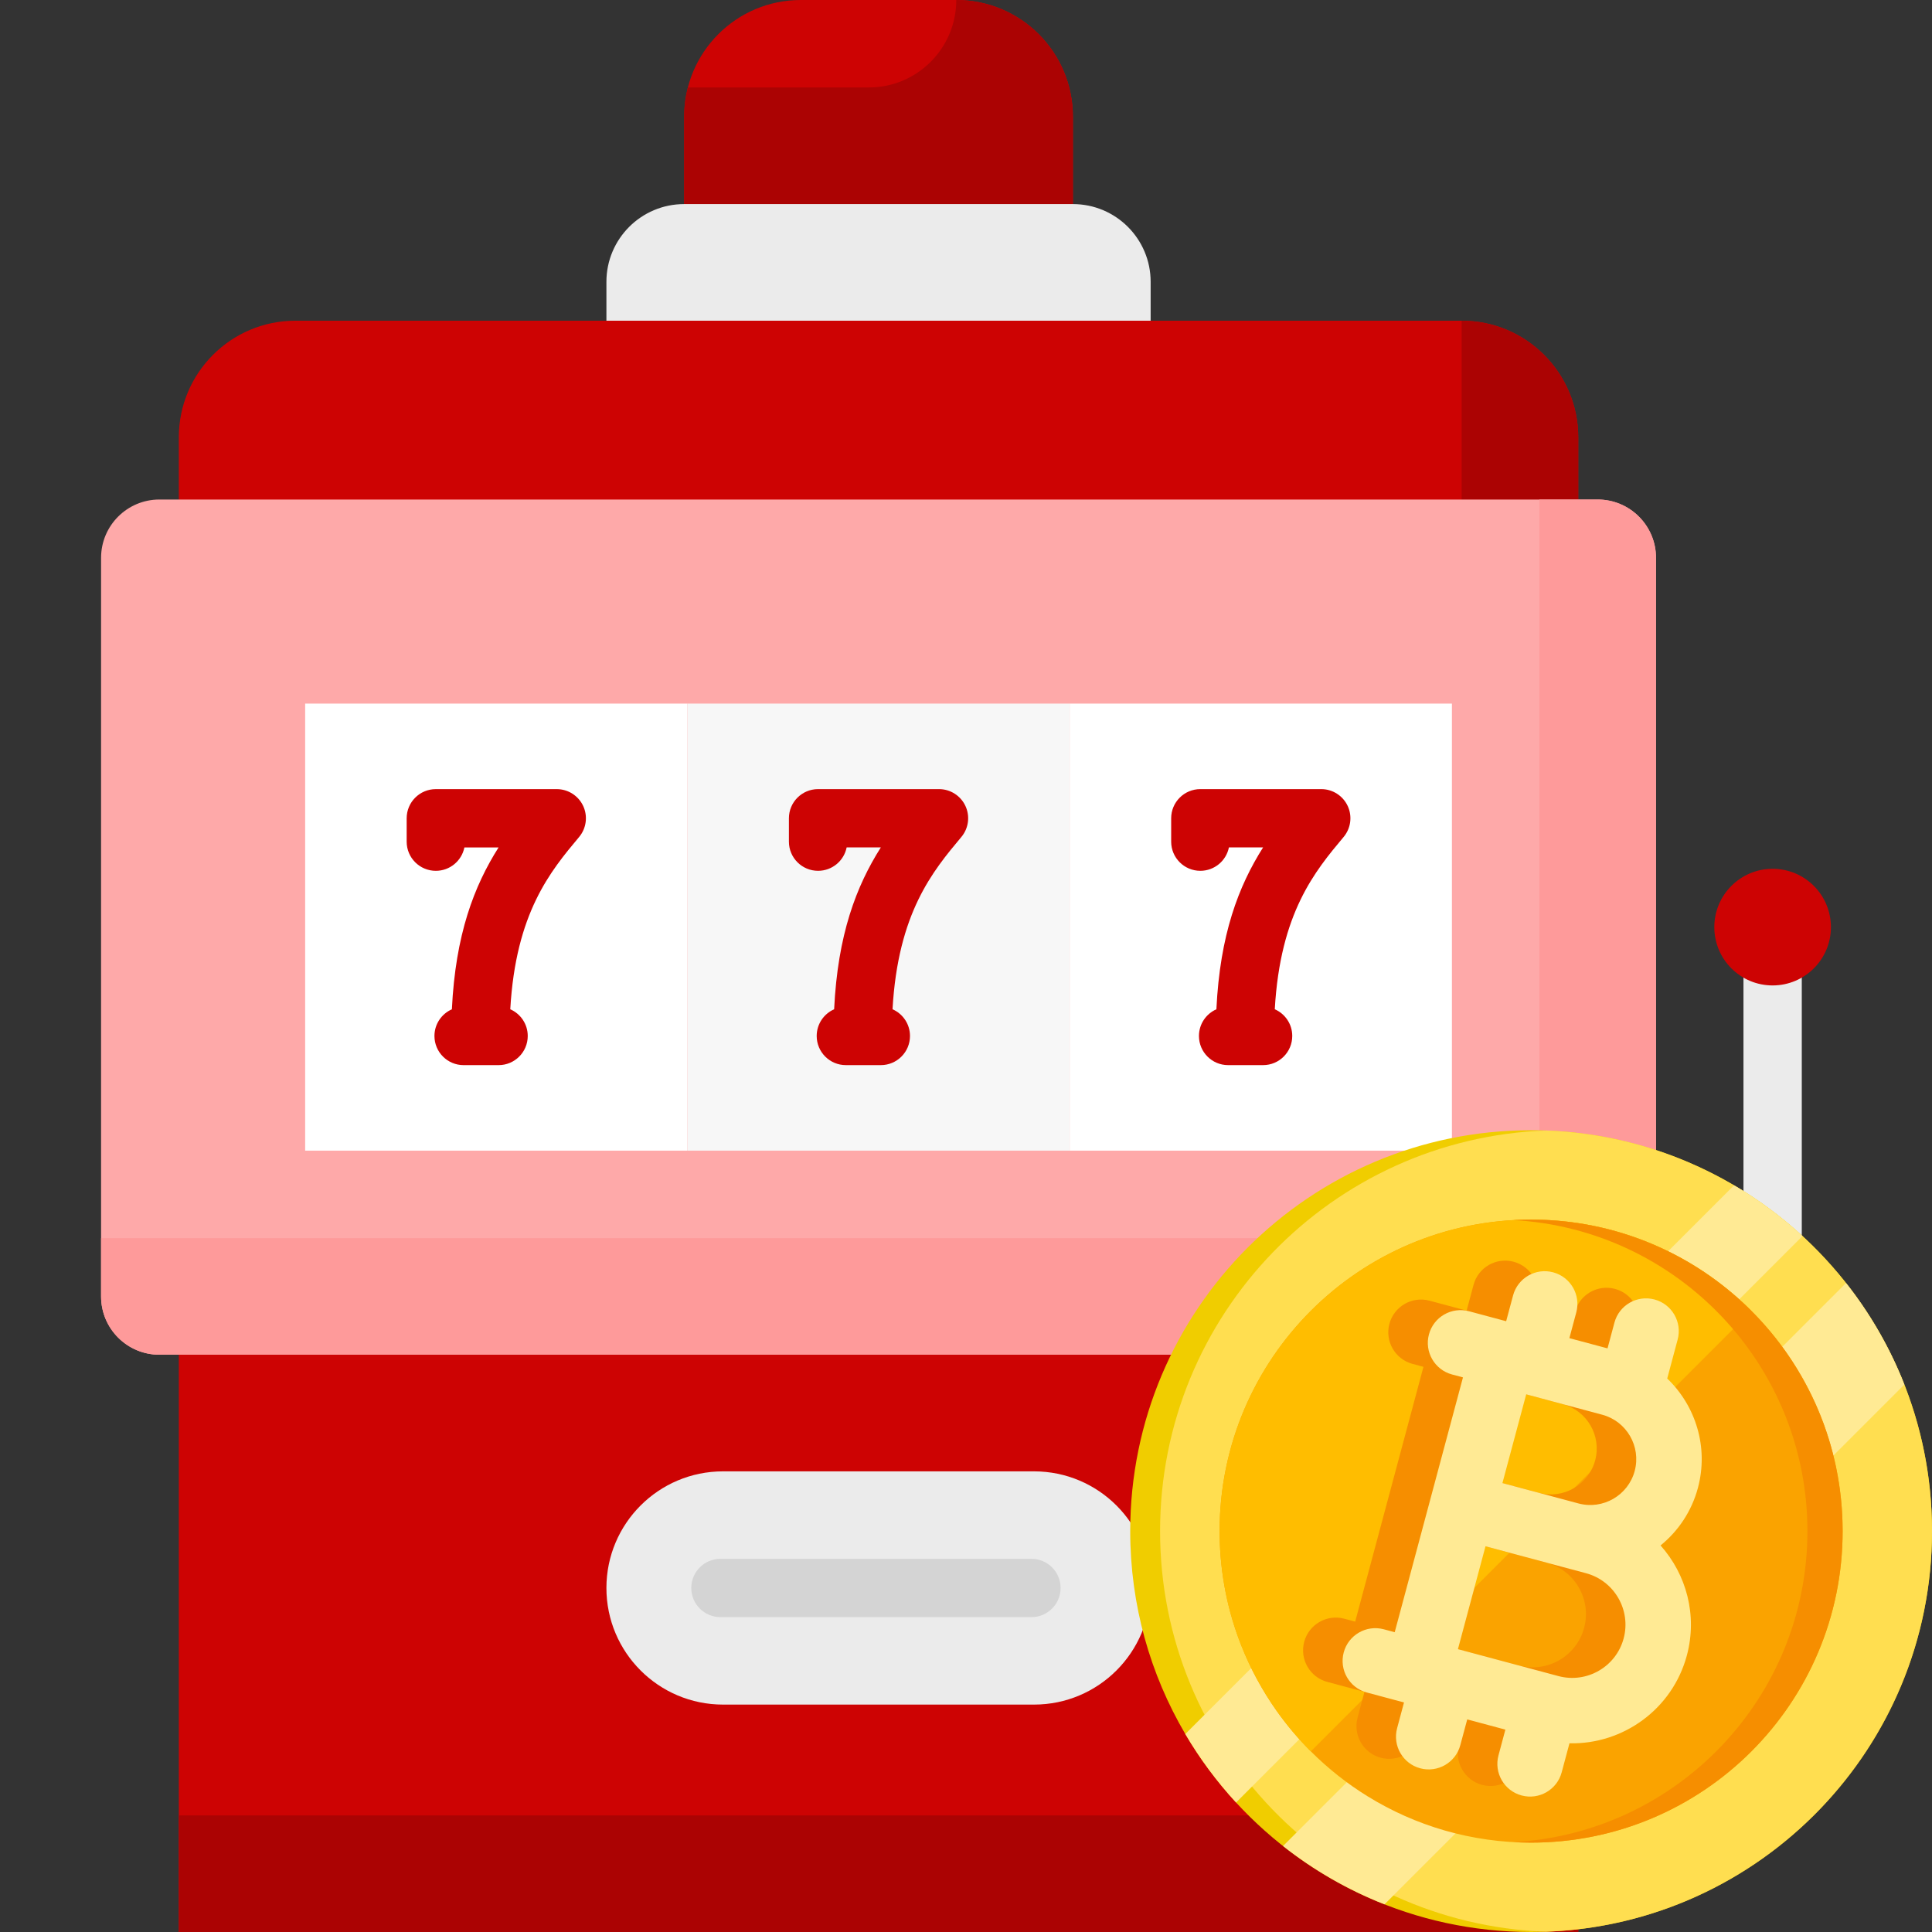
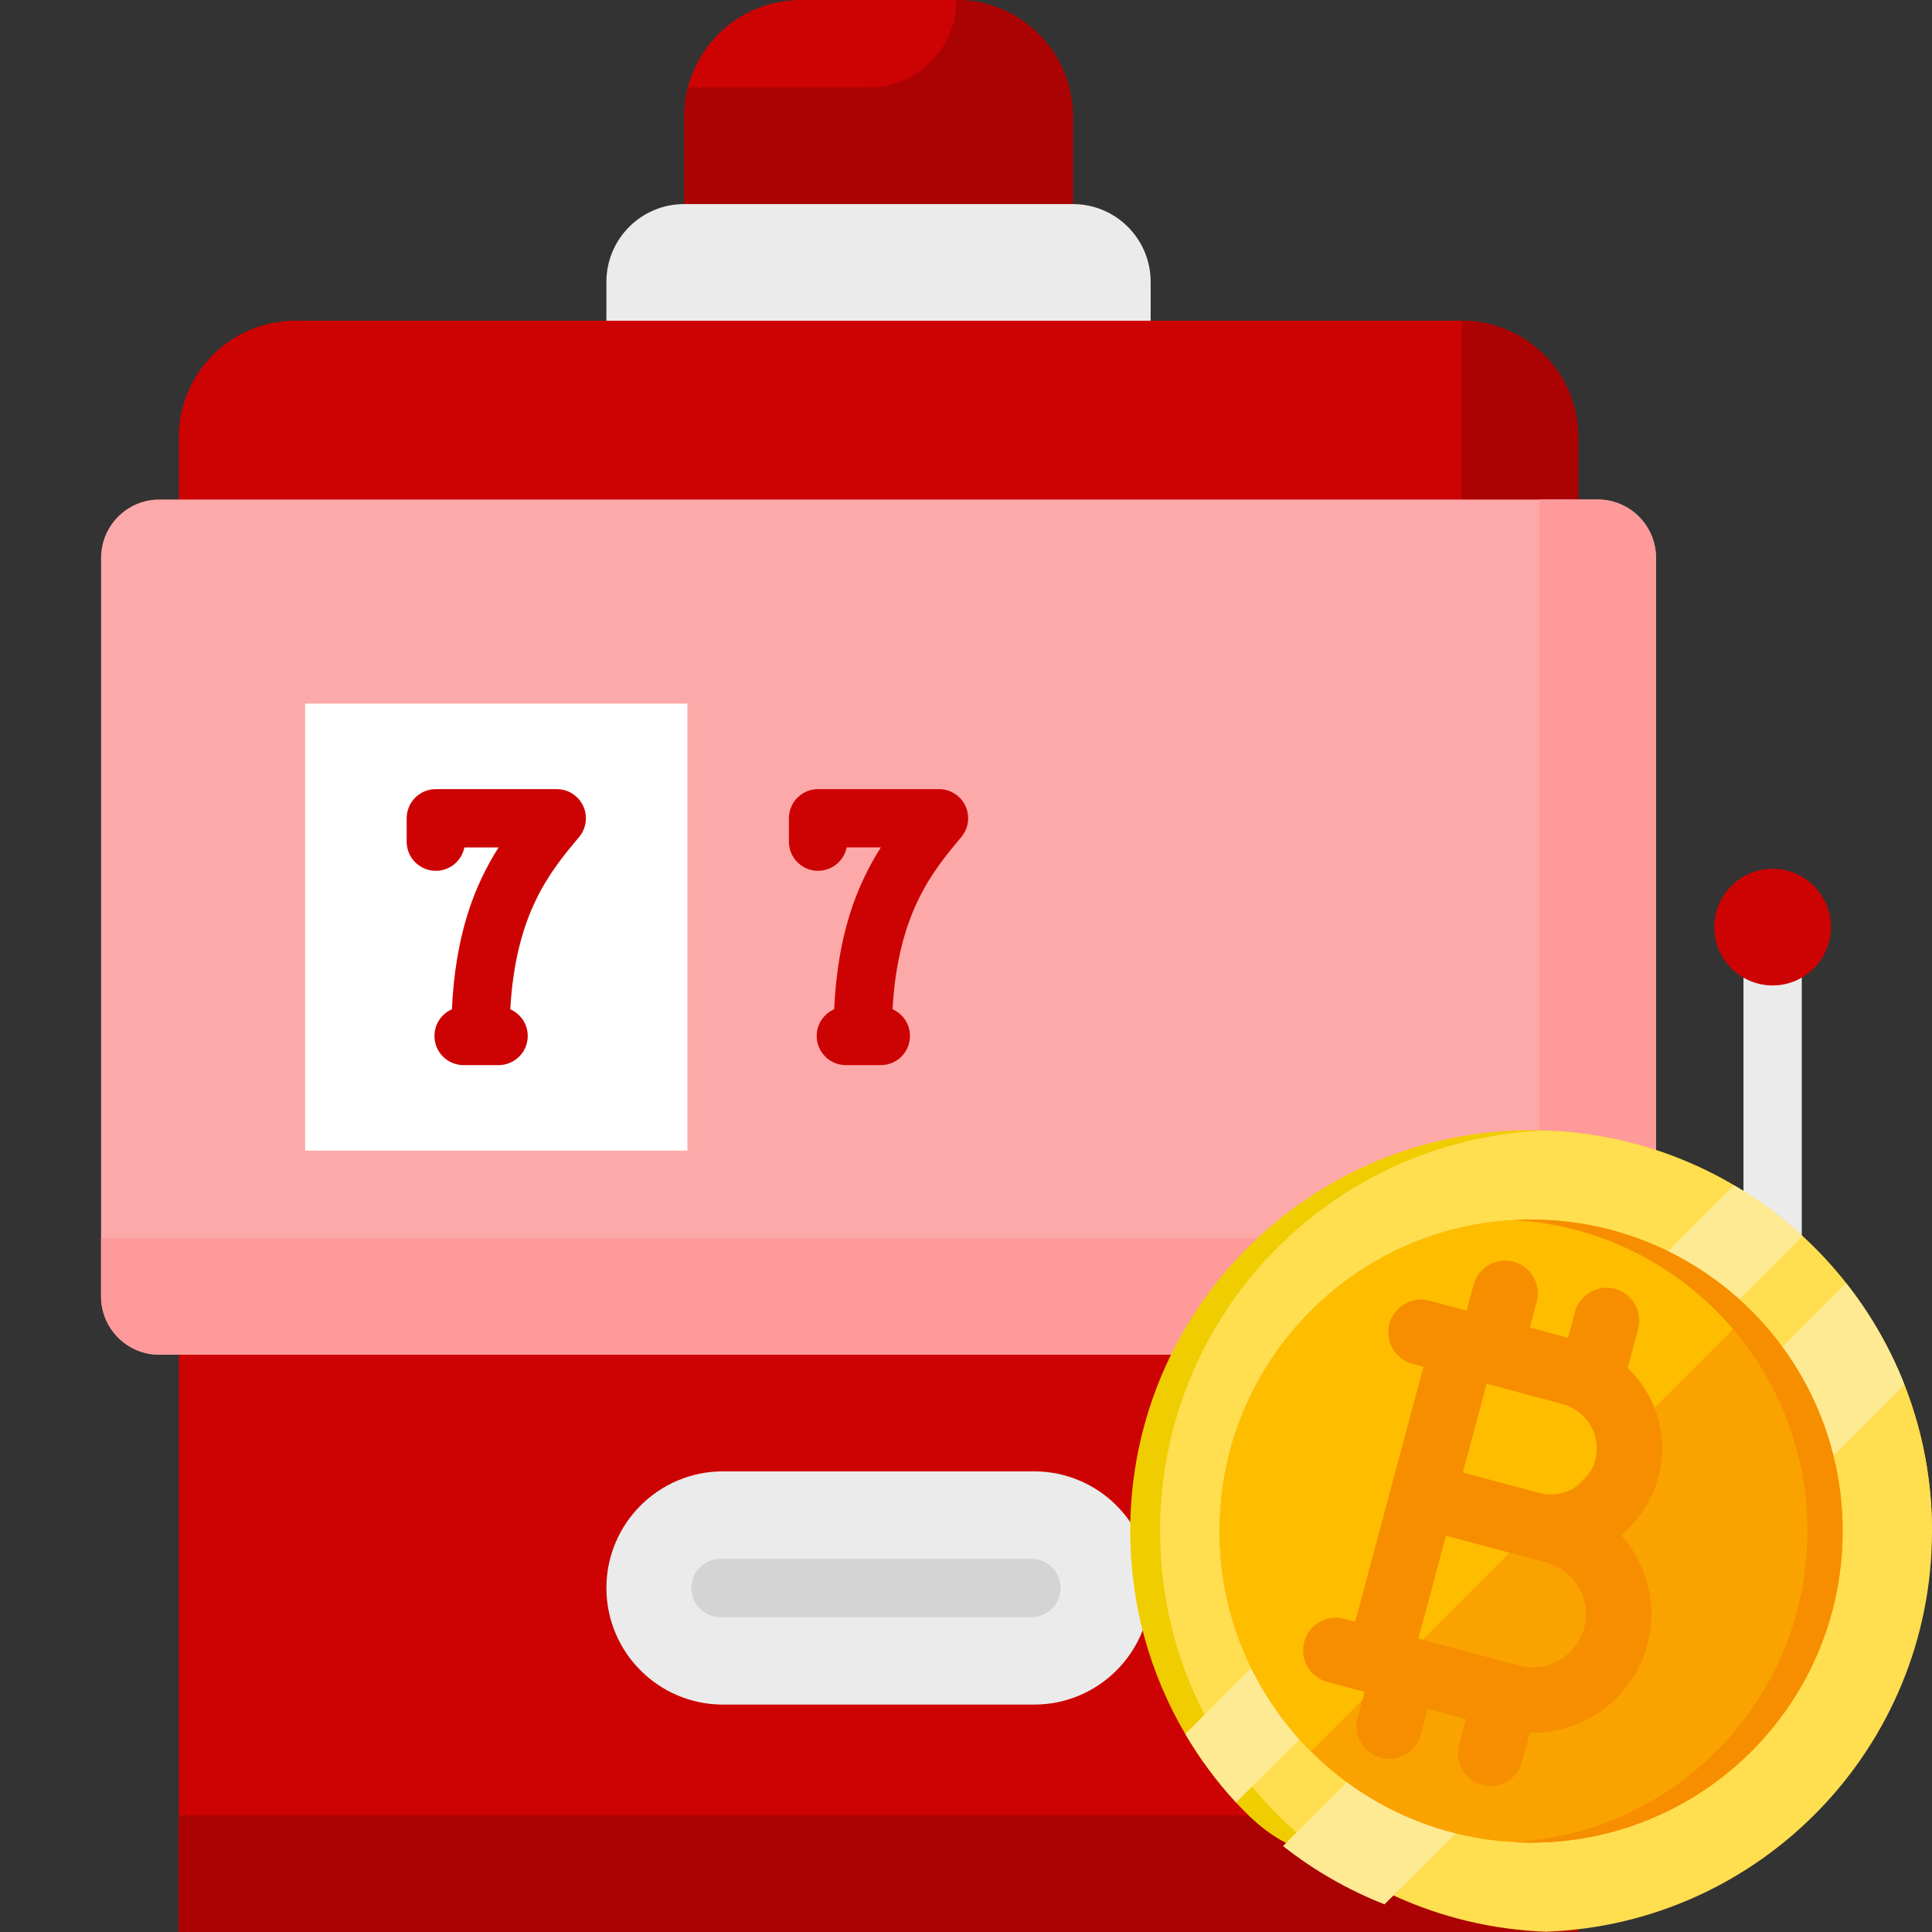
<svg xmlns="http://www.w3.org/2000/svg" width="200" height="200" viewBox="0 0 200 200" fill="none">
  <rect x="0" y="0" width="200" height="200" fill="#333333" stroke="none" />
  <g clip-path="url(#clip0)">
    <path d="M165.393 155.332H159.859V149.296H165.393C173.714 149.296 180.483 142.527 180.483 134.205V98.994H186.52V134.205C186.52 145.855 177.042 155.332 165.393 155.332Z" fill="#EBEBEB" />
    <path d="M183.501 102.012C186.835 102.012 189.537 99.31 189.537 95.976C189.537 92.642 186.835 89.939 183.501 89.939C180.167 89.939 177.465 92.642 177.465 95.976C177.465 99.31 180.167 102.012 183.501 102.012Z" fill="#CD0303" />
    <path d="M70.825 21.127H111.067V12.072C111.067 5.405 105.662 0 98.994 0H82.898C76.23 0 70.826 5.405 70.826 12.072V21.127H70.825Z" fill="#CD0303" />
    <path d="M71.205 9.054C70.956 10.019 70.824 11.03 70.824 12.072V21.127L90.811 27.565L111.066 21.127V12.072C111.066 5.405 105.661 0 98.994 0C98.994 5 94.94 9.054 89.939 9.054H71.205Z" fill="#AB0303" />
    <path d="M62.776 33.2L90.945 47.687L119.115 33.2V29.175C119.115 24.73 115.512 21.127 111.066 21.127H70.825C66.38 21.127 62.776 24.73 62.776 29.175V33.2Z" fill="#EBEBEB" />
    <path d="M18.511 200H163.38V45.272C163.38 38.604 157.975 33.199 151.308 33.199H30.583C23.916 33.199 18.511 38.604 18.511 45.272V200H18.511Z" fill="#CD0303" />
    <path d="M18.511 187.928V200H163.38V45.272C163.38 38.604 157.975 33.199 151.308 33.199V187.928H18.511Z" fill="#AB0303" />
    <path d="M90.946 51.71H16.499C13.166 51.71 10.463 54.413 10.463 57.746V134.205C10.463 137.538 13.166 140.241 16.499 140.241H90.946H165.392C168.726 140.241 171.429 137.538 171.429 134.205V57.746C171.429 54.413 168.726 51.71 165.392 51.71H90.946Z" fill="#FEA9A9" />
    <path d="M165.392 51.71H159.356V128.169H10.463V134.205C10.463 137.538 13.166 140.241 16.499 140.241H90.946H165.392C168.726 140.241 171.429 137.538 171.429 134.205V57.746C171.429 54.413 168.726 51.71 165.392 51.71Z" fill="#FE9A9A" />
    <path d="M71.159 72.837H31.59V119.115H71.159V72.837Z" fill="white" />
-     <path d="M150.302 72.837H110.732V119.115H150.302V72.837Z" fill="white" />
-     <path d="M110.729 72.837H71.159V119.115H110.729V72.837Z" fill="#F7F7F7" />
    <path d="M57.635 81.69H45.116C43.449 81.69 42.098 83.042 42.098 84.708V87.129C42.098 88.796 43.449 90.147 45.116 90.147C46.578 90.147 47.797 89.107 48.075 87.726H51.612C49.071 91.736 47.149 96.75 46.779 104.481C45.716 104.948 44.974 106.009 44.974 107.244C44.974 108.91 46.325 110.262 47.992 110.262H51.614C53.281 110.262 54.632 108.91 54.632 107.244C54.632 106.007 53.888 104.947 52.824 104.48C53.388 94.489 56.999 90.169 59.949 86.646C60.701 85.747 60.866 84.494 60.37 83.431C59.873 82.369 58.807 81.69 57.635 81.69Z" fill="#CD0303" />
    <path d="M97.206 81.689H84.686C83.019 81.689 81.668 83.041 81.668 84.707V87.128C81.668 88.795 83.019 90.146 84.686 90.146C86.148 90.146 87.368 89.106 87.645 87.725H91.183C88.642 91.735 86.719 96.749 86.35 104.48C85.287 104.947 84.544 106.008 84.544 107.243C84.544 108.909 85.896 110.261 87.562 110.261H91.184C92.851 110.261 94.202 108.909 94.202 107.243C94.202 106.006 93.458 104.946 92.394 104.479C92.959 94.488 96.57 90.168 99.519 86.645C100.272 85.746 100.436 84.493 99.94 83.43C99.444 82.368 98.378 81.689 97.206 81.689Z" fill="#CD0303" />
-     <path d="M139.512 83.431C139.015 82.368 137.949 81.689 136.777 81.689H124.257C122.59 81.689 121.239 83.041 121.239 84.707V87.128C121.239 88.795 122.59 90.146 124.257 90.146C125.72 90.146 126.939 89.106 127.216 87.725H130.754C128.213 91.735 126.29 96.749 125.921 104.48C124.858 104.947 124.115 106.008 124.115 107.243C124.115 108.909 125.467 110.261 127.133 110.261H130.755C132.422 110.261 133.773 108.909 133.773 107.243C133.773 106.006 133.029 104.945 131.965 104.479C132.529 94.488 136.14 90.168 139.09 86.645C139.843 85.746 140.007 84.493 139.512 83.431Z" fill="#CD0303" />
    <path d="M62.776 164.387C62.776 171.054 68.181 176.459 74.849 176.459H107.042C113.709 176.459 119.114 171.054 119.114 164.387C119.114 157.719 113.709 152.314 107.042 152.314H74.849C68.181 152.314 62.776 157.719 62.776 164.387Z" fill="#EBEBEB" />
    <path d="M106.773 167.404H74.581C72.914 167.404 71.562 166.053 71.562 164.386C71.562 162.719 72.914 161.368 74.581 161.368H106.773C108.44 161.368 109.791 162.719 109.791 164.386C109.791 166.053 108.441 167.404 106.773 167.404Z" fill="#D4D4D4" />
-     <path d="M200 158.5C200 181.42 181.42 200 158.5 200C146.418 200 135.541 194.837 127.958 186.596C125.966 184.433 124.202 182.057 122.702 179.507C119.078 173.345 117 166.165 117 158.5C117 135.58 135.58 117 158.5 117C166.166 117 173.347 119.078 179.507 122.703C182.057 124.202 184.432 125.966 186.595 127.959C194.835 135.539 200 146.418 200 158.5Z" fill="#F0CD00" />
+     <path d="M200 158.5C146.418 200 135.541 194.837 127.958 186.596C125.966 184.433 124.202 182.057 122.702 179.507C119.078 173.345 117 166.165 117 158.5C117 135.58 135.58 117 158.5 117C166.166 117 173.347 119.078 179.507 122.703C182.057 124.202 184.432 125.966 186.595 127.959C194.835 135.539 200 146.418 200 158.5Z" fill="#F0CD00" />
    <path d="M200.001 158.5C200.001 180.904 182.251 199.16 160.046 199.972C137.841 199.16 120.091 180.904 120.091 158.5C120.091 136.097 137.841 117.841 160.046 117.029C182.251 117.841 200.001 136.097 200.001 158.5Z" fill="#FFDE50" />
    <path d="M186.594 127.959L127.957 186.596C125.965 184.433 124.202 182.057 122.701 179.507L179.507 122.703C182.056 124.202 184.431 125.966 186.594 127.959Z" fill="#FFEA94" />
    <path d="M197.138 143.327L143.326 197.138C139.517 195.641 135.982 193.596 132.819 191.101L191.102 132.818C193.597 135.981 195.642 139.516 197.138 143.327Z" fill="#FFEA94" />
    <path d="M190.748 158.5C190.748 176.309 176.309 190.748 158.5 190.748C152.297 190.748 146.504 188.997 141.587 185.961C139.444 184.64 137.469 183.073 135.697 181.301C134.394 180 133.202 178.586 132.136 177.077C130.67 174.998 129.442 172.739 128.495 170.339C127.092 166.79 126.303 162.931 126.255 158.896C126.252 158.764 126.252 158.632 126.252 158.5C126.252 140.691 140.689 126.252 158.5 126.252C158.632 126.252 158.766 126.252 158.898 126.255C162.933 126.303 166.79 127.094 170.339 128.495C172.739 129.443 174.998 130.67 177.077 132.136C178.586 133.204 179.999 134.394 181.301 135.697C183.073 137.467 184.64 139.444 185.961 141.587C188.997 146.504 190.748 152.297 190.748 158.5Z" fill="#FAA300" />
    <path d="M181.301 135.697L135.697 181.301C134.394 180 133.202 178.586 132.136 177.077C130.67 174.998 129.442 172.739 128.495 170.339C127.092 166.79 126.303 162.931 126.255 158.896C126.252 158.764 126.252 158.632 126.252 158.5C126.252 140.691 140.689 126.252 158.5 126.252C158.632 126.252 158.766 126.252 158.898 126.255C162.933 126.303 166.79 127.094 170.339 128.495C172.739 129.443 174.998 130.67 177.077 132.136C178.586 133.204 179.999 134.394 181.301 135.697Z" fill="#FFBD00" />
    <path d="M190.748 158.5C190.748 176.309 176.309 190.748 158.5 190.748C157.888 190.748 157.282 190.731 156.679 190.697C173.641 189.754 187.104 175.698 187.104 158.5C187.104 141.302 173.641 127.246 156.679 126.303C157.282 126.269 157.888 126.252 158.5 126.252C176.309 126.252 190.748 140.691 190.748 158.5Z" fill="#F68E00" />
    <path d="M170.533 170.268C171.646 166.114 170.48 161.878 167.807 158.888C169.631 157.41 171.023 155.367 171.676 152.931C172.803 148.725 171.441 144.428 168.498 141.609L169.578 137.575C170.063 135.768 168.99 133.91 167.183 133.426C165.376 132.942 163.518 134.014 163.034 135.821L162.319 138.488L158.37 137.43L159.084 134.763C159.569 132.956 158.496 131.098 156.689 130.614C154.882 130.13 153.024 131.202 152.54 133.01L151.825 135.676L147.98 134.646C146.173 134.161 144.315 135.234 143.831 137.041C143.347 138.848 144.419 140.706 146.226 141.19L147.356 141.493L144.018 153.95L140.288 167.87L139.158 167.568C137.351 167.083 135.494 168.156 135.009 169.963C134.525 171.77 135.598 173.628 137.405 174.112L141.25 175.143L140.536 177.809C140.052 179.616 141.124 181.474 142.932 181.958C144.739 182.442 146.596 181.37 147.081 179.563L147.795 176.896L151.744 177.955L151.03 180.621C150.546 182.428 151.618 184.286 153.426 184.77C155.233 185.254 157.09 184.182 157.575 182.375L158.38 179.371C163.913 179.498 169.038 175.846 170.533 170.268ZM153.9 143.246L161.769 145.355C164.302 146.033 165.81 148.645 165.131 151.178C164.453 153.71 161.841 155.218 159.309 154.539L151.439 152.431L153.9 143.246ZM157.238 172.412L146.832 169.624L149.686 158.976L157.555 161.084L160.091 161.764C163.027 162.55 164.775 165.579 163.988 168.515C163.202 171.45 160.173 173.199 157.238 172.412Z" fill="#F68E00" />
-     <path d="M174.625 171.364C175.738 167.209 174.572 162.974 171.899 159.984C173.723 158.506 175.115 156.463 175.768 154.027C176.895 149.82 175.533 145.523 172.59 142.704L173.67 138.671C174.155 136.864 173.082 135.006 171.275 134.522C169.468 134.037 167.61 135.11 167.126 136.917L166.411 139.583L162.462 138.525L163.176 135.859C163.661 134.052 162.588 132.194 160.781 131.71C158.974 131.226 157.116 132.298 156.632 134.105L155.917 136.772L152.072 135.741C150.264 135.257 148.407 136.329 147.923 138.137C147.438 139.944 148.511 141.802 150.318 142.286L151.447 142.588L148.11 155.045L144.38 168.966L143.25 168.663C141.443 168.179 139.585 169.252 139.101 171.059C138.617 172.866 139.689 174.724 141.497 175.208L145.342 176.238L144.628 178.905C144.144 180.712 145.216 182.57 147.023 183.054C148.831 183.538 150.688 182.466 151.172 180.658L151.887 177.992L155.836 179.05L155.122 181.717C154.638 183.524 155.71 185.381 157.517 185.866C159.325 186.35 161.182 185.278 161.666 183.47L162.471 180.466C168.005 180.594 173.13 176.942 174.625 171.364ZM157.992 144.342L165.861 146.451C168.394 147.129 169.902 149.741 169.223 152.273C168.545 154.805 165.933 156.314 163.4 155.635L155.531 153.527L157.992 144.342ZM161.33 173.508L150.924 170.72L153.778 160.071L161.647 162.18L164.183 162.859C167.119 163.646 168.867 166.675 168.08 169.61C167.294 172.546 164.266 174.294 161.33 173.508Z" fill="#FFEA94" />
  </g>
  <defs>
    <clipPath id="clip0">
      <rect width="200" height="200" fill="white" />
    </clipPath>
  </defs>
</svg>